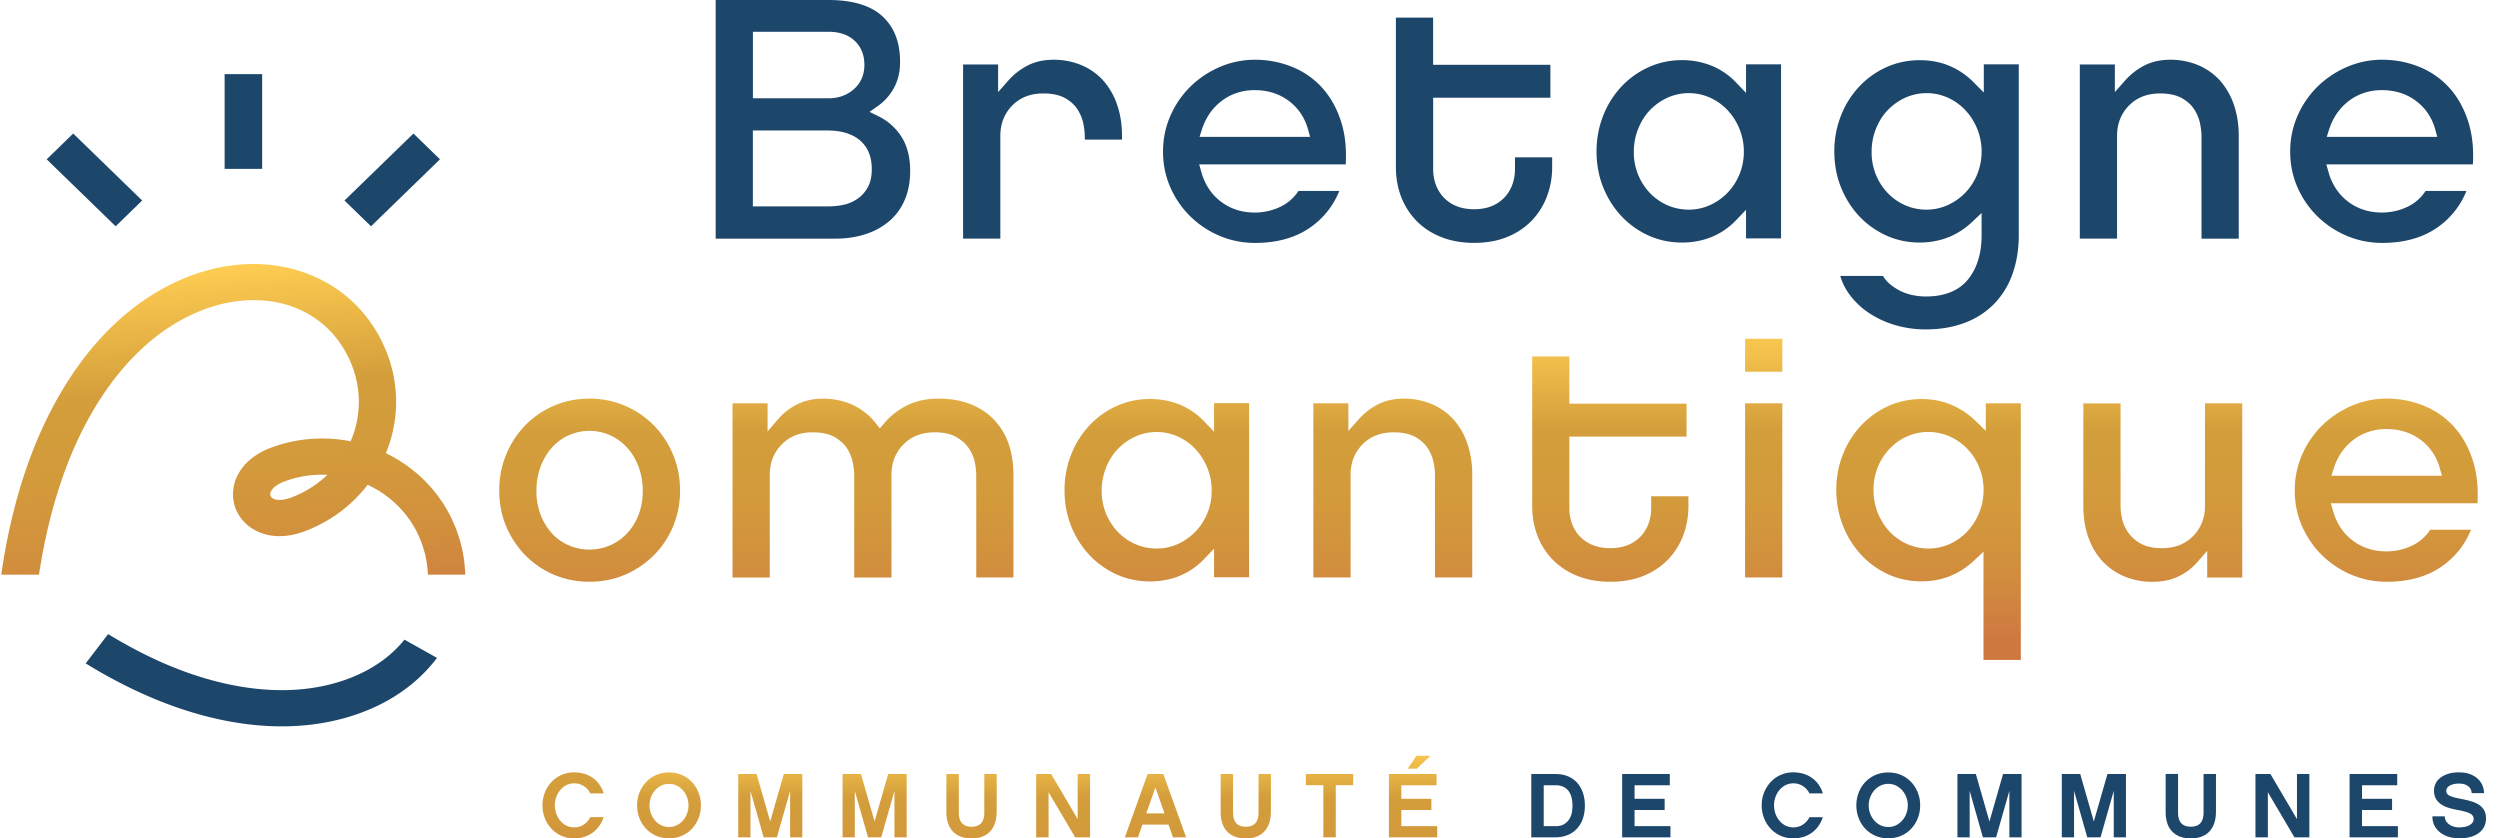
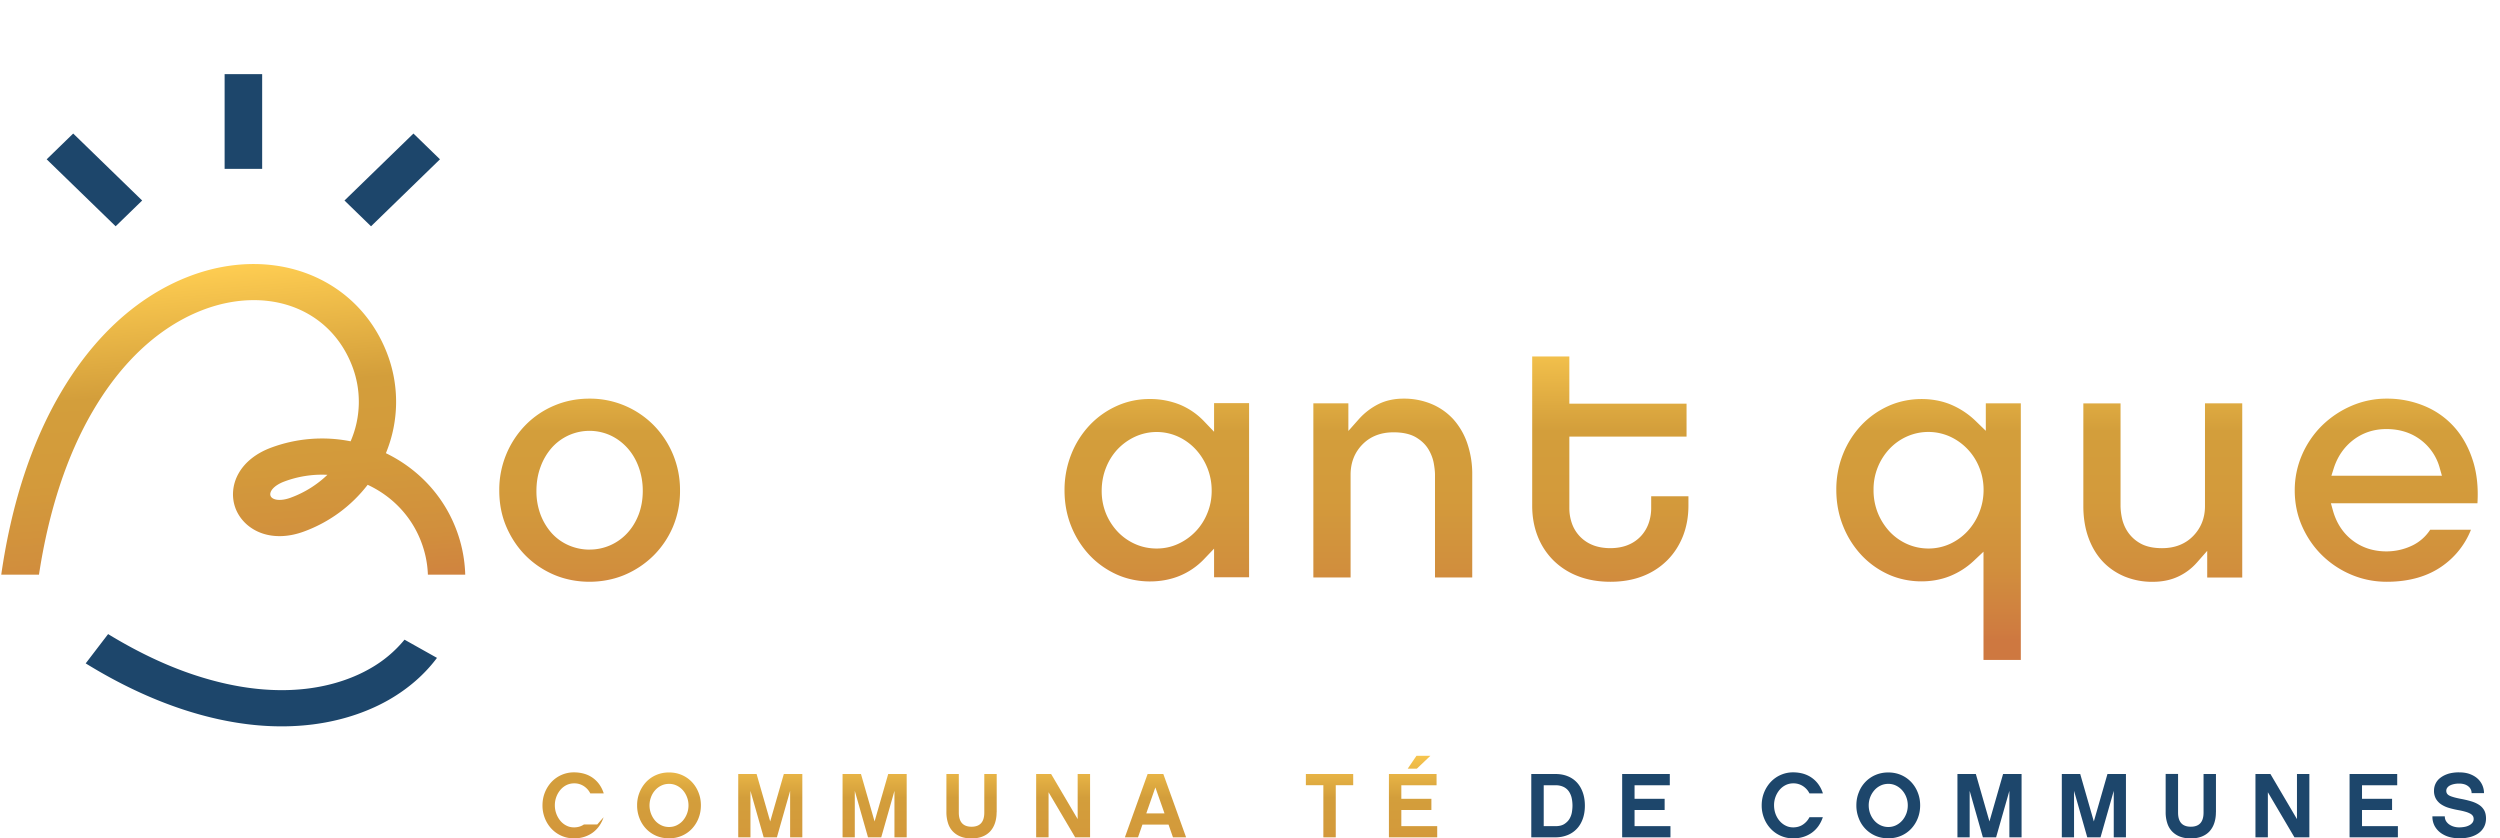
<svg xmlns="http://www.w3.org/2000/svg" width="164" height="55" fill="none">
  <g clip-path="url(#a)">
-     <path d="M59.153 8.998a3.74 3.74 0 0 0-1.55-1.383l-.562-.277.511-.358a3.49 3.49 0 0 0 1.099-1.228c.262-.488.394-1.053.394-1.682 0-1.292-.374-2.27-1.148-2.992C57.133.363 55.937 0 54.344 0h-7.395v15.655h7.84c.762 0 1.462-.109 2.072-.322a4.508 4.508 0 0 0 1.547-.89c.42-.377.742-.84.962-1.378.226-.543.337-1.17.337-1.857 0-.876-.186-1.619-.554-2.21Zm-9.76-6.913h4.957c.716 0 1.293.196 1.712.587.425.397.642.93.642 1.583 0 .655-.236 1.198-.699 1.603-.45.393-1.01.59-1.655.59h-4.958V2.085ZM56.94 12.26c-.16.305-.39.569-.676.771-.28.194-.597.333-.933.405-.32.069-.651.102-.985.102h-4.958V8.56h4.886c.92 0 1.642.22 2.141.65.514.443.774 1.072.774 1.873.002.469-.083.865-.249 1.178Zm16.33-5.427a4.606 4.606 0 0 0-.91-1.563 4.065 4.065 0 0 0-1.41-.993 4.683 4.683 0 0 0-1.852-.357c-.617 0-1.17.122-1.65.36a4.335 4.335 0 0 0-1.296.998l-.676.763V4.228h-2.297v11.424h2.443v-6.74c0-.79.26-1.455.773-1.982.52-.532 1.207-.8 2.043-.8.603 0 1.097.11 1.465.324.362.213.642.48.827.795.177.3.294.61.351.929.052.3.08.54.08.737v.242h2.444v-.242c-.003-.762-.115-1.46-.335-2.082ZM87.997 8.05c-.274-.89-.691-1.652-1.236-2.262A5.349 5.349 0 0 0 84.797 4.4a6.45 6.45 0 0 0-2.466-.48 5.78 5.78 0 0 0-2.323.478c-.72.31-1.373.748-1.926 1.292a6.072 6.072 0 0 0-1.308 1.915c-.32.73-.48 1.52-.48 2.348 0 .829.163 1.614.48 2.334a6.09 6.09 0 0 0 1.308 1.905 6.176 6.176 0 0 0 1.923 1.278c.725.308 1.51.466 2.326.466 1.481 0 2.726-.36 3.7-1.07a5.288 5.288 0 0 0 1.826-2.34H85.18a2.9 2.9 0 0 1-1.182 1.037 3.895 3.895 0 0 1-1.69.38c-.847 0-1.592-.242-2.22-.719-.625-.474-1.059-1.136-1.29-1.968l-.131-.471h9.612c.06-1.012-.034-1.93-.282-2.734Zm-9.305.926.154-.485c.252-.779.688-1.41 1.299-1.874.62-.468 1.344-.704 2.158-.704.862 0 1.615.236 2.24.704.628.469 1.053 1.104 1.27 1.89l.129.472h-7.25v-.003Zm20.69 1.348v.784c0 .322-.052.64-.152.943-.102.31-.268.598-.488.848-.222.255-.51.46-.853.607-.69.3-1.715.288-2.38 0a2.38 2.38 0 0 1-.854-.607 2.513 2.513 0 0 1-.488-.848 3.006 3.006 0 0 1-.151-.943V6.41h7.689V4.25h-7.692V1.154H91.57v9.8c0 .72.123 1.394.362 1.999.24.601.585 1.13 1.025 1.571.44.441.979.788 1.607 1.034.634.25 1.353.375 2.143.375.79 0 1.507-.125 2.13-.375a4.64 4.64 0 0 0 1.595-1.036 4.684 4.684 0 0 0 1.025-1.578 5.398 5.398 0 0 0 .365-2.004v-.618h-2.44v.003Zm15.158-6.108v1.877l-.668-.696a4.617 4.617 0 0 0-1.573-1.078 5.183 5.183 0 0 0-1.989-.374c-.722 0-1.47.152-2.138.452-.673.3-1.27.72-1.778 1.253a5.962 5.962 0 0 0-1.213 1.907 6.326 6.326 0 0 0-.448 2.384c0 .848.151 1.647.448 2.373.297.73.708 1.367 1.213 1.896.505.53 1.105.951 1.778 1.253 1.31.588 2.906.585 4.127.075a4.59 4.59 0 0 0 1.573-1.078l.668-.696v1.877h2.297V4.219h-2.297v-.003Zm-.428 7.216a3.834 3.834 0 0 1-.774 1.2 3.705 3.705 0 0 1-1.142.813 3.354 3.354 0 0 1-1.409.308c-.494 0-.965-.097-1.408-.291a3.59 3.59 0 0 1-1.147-.804 3.846 3.846 0 0 1-1.053-2.692c0-.532.094-1.04.283-1.51.188-.478.448-.888.773-1.229a3.739 3.739 0 0 1 1.142-.812 3.41 3.41 0 0 1 2.822 0c.434.2.819.48 1.145.829a3.981 3.981 0 0 1 1.053 2.725 3.914 3.914 0 0 1-.285 1.463Zm16.025-7.216v1.855l-.662-.668a4.922 4.922 0 0 0-1.592-1.084c-1.205-.507-2.806-.507-4.113.078-.674.3-1.27.72-1.778 1.253a5.962 5.962 0 0 0-1.213 1.907 6.326 6.326 0 0 0-.448 2.384c0 .848.151 1.647.448 2.373.297.73.708 1.367 1.213 1.896.505.53 1.104.951 1.778 1.253 1.267.569 2.808.588 4.024.108a4.85 4.85 0 0 0 1.544-.981l.654-.618v1.477c0 1.17-.294 2.132-.871 2.859-.602.756-1.544 1.142-2.8 1.142a4.41 4.41 0 0 1-.79-.078 3.412 3.412 0 0 1-.822-.266 3.4 3.4 0 0 1-.745-.483 1.935 1.935 0 0 1-.437-.52h-2.805c.122.418.311.809.565 1.16.345.483.776.902 1.278 1.243a6.319 6.319 0 0 0 1.73.812 6.996 6.996 0 0 0 2.026.291c.951 0 1.816-.147 2.572-.435a5.303 5.303 0 0 0 1.906-1.223 5.37 5.37 0 0 0 1.205-1.937c.282-.768.428-1.644.428-2.606V4.219h-2.295v-.003Zm-.431 7.216a3.813 3.813 0 0 1-.773 1.2 3.717 3.717 0 0 1-1.142.813 3.355 3.355 0 0 1-1.41.308c-.493 0-.964-.097-1.404-.291a3.536 3.536 0 0 1-1.147-.804 3.849 3.849 0 0 1-.771-1.198 3.916 3.916 0 0 1-.282-1.494c0-.532.094-1.04.282-1.51.189-.478.448-.888.774-1.229a3.74 3.74 0 0 1 1.141-.812 3.412 3.412 0 0 1 2.823 0c.434.2.819.48 1.144.829.323.343.583.757.771 1.222a4 4 0 0 1-.006 2.966Zm16.822-4.599a4.612 4.612 0 0 0-.91-1.563 4.069 4.069 0 0 0-1.41-.993 4.686 4.686 0 0 0-1.852-.357c-.617 0-1.171.122-1.65.36a4.336 4.336 0 0 0-1.296.998l-.676.763V4.228h-2.298v11.424h2.443v-6.74c0-.79.26-1.455.774-1.982.519-.532 1.207-.8 2.043-.8.603 0 1.096.11 1.465.324.362.213.642.48.827.795.177.3.294.61.351.929.052.3.08.54.08.737v6.74h2.443v-6.74c0-.762-.114-1.46-.334-2.082Zm15.41 1.217c-.274-.89-.691-1.652-1.236-2.262a5.358 5.358 0 0 0-1.964-1.389 6.45 6.45 0 0 0-2.466-.48 5.78 5.78 0 0 0-2.323.478 6.342 6.342 0 0 0-1.927 1.292 6.076 6.076 0 0 0-1.307 1.915 5.819 5.819 0 0 0-.479 2.348c0 .829.162 1.614.479 2.334a6.09 6.09 0 0 0 1.307 1.905 6.174 6.174 0 0 0 1.924 1.278c.725.308 1.51.466 2.326.466 1.481 0 2.726-.36 3.699-1.07a5.291 5.291 0 0 0 1.827-2.34h-2.677c-.303.457-.7.806-1.182 1.037a3.896 3.896 0 0 1-1.69.38c-.847 0-1.592-.242-2.22-.719-.625-.474-1.059-1.136-1.29-1.968l-.131-.471h9.612c.06-1.012-.034-1.93-.282-2.734Zm-9.302.926.154-.485c.251-.779.688-1.41 1.299-1.874.619-.468 1.344-.704 2.158-.704.861 0 1.615.236 2.24.704.628.469 1.053 1.104 1.27 1.89l.128.472h-7.249v-.003Z" fill="#1D466B" />
-     <path d="M39.594 53.611a2.169 2.169 0 0 1-.285.574 1.933 1.933 0 0 1-.431.438c-.166.12-.354.213-.557.277a2.152 2.152 0 0 1-.665.097 2.004 2.004 0 0 1-1.473-.626 2.136 2.136 0 0 1-.436-.688 2.262 2.262 0 0 1-.16-.85c0-.306.054-.589.16-.852.105-.263.254-.493.436-.688a2.014 2.014 0 0 1 1.473-.627c.243.001.468.034.677.095a1.825 1.825 0 0 1 .993.712c.12.173.214.364.28.575h-.882a1.209 1.209 0 0 0-.42-.474 1.128 1.128 0 0 0-.648-.186c-.171 0-.34.039-.494.113-.15.075-.285.18-.396.31a1.57 1.57 0 0 0-.368 1.017 1.594 1.594 0 0 0 .368 1.024c.111.13.245.236.396.31.152.078.317.114.494.114.246 0 .462-.063.648-.19a1.27 1.27 0 0 0 .42-.48h.87v.005Z" fill="url(#b)" />
+     <path d="M39.594 53.611a2.169 2.169 0 0 1-.285.574 1.933 1.933 0 0 1-.431.438c-.166.12-.354.213-.557.277a2.152 2.152 0 0 1-.665.097 2.004 2.004 0 0 1-1.473-.626 2.136 2.136 0 0 1-.436-.688 2.262 2.262 0 0 1-.16-.85c0-.306.054-.589.16-.852.105-.263.254-.493.436-.688a2.014 2.014 0 0 1 1.473-.627c.243.001.468.034.677.095a1.825 1.825 0 0 1 .993.712c.12.173.214.364.28.575h-.882a1.209 1.209 0 0 0-.42-.474 1.128 1.128 0 0 0-.648-.186c-.171 0-.34.039-.494.113-.15.075-.285.18-.396.31a1.57 1.57 0 0 0-.368 1.017 1.594 1.594 0 0 0 .368 1.024c.111.13.245.236.396.31.152.078.317.114.494.114.246 0 .462-.063.648-.19h.87v.005Z" fill="url(#b)" />
    <path d="M43.89 50.673c.3 0 .579.055.836.166.257.11.476.266.662.46.185.197.33.424.434.688.105.263.157.543.157.842 0 .3-.052.588-.157.851a2.125 2.125 0 0 1-.434.688 1.97 1.97 0 0 1-.662.46 2.09 2.09 0 0 1-.837.166c-.3 0-.585-.055-.842-.166a2.007 2.007 0 0 1-.662-.46 2.082 2.082 0 0 1-.433-.688 2.26 2.26 0 0 1-.157-.85 2.219 2.219 0 0 1 .59-1.53c.186-.195.406-.35.663-.461a2.1 2.1 0 0 1 .841-.166Zm0 3.578c.176 0 .342-.035.499-.11.154-.075.291-.175.405-.305a1.529 1.529 0 0 0 .371-1.004c0-.197-.034-.374-.1-.543a1.48 1.48 0 0 0-.27-.452 1.299 1.299 0 0 0-.406-.305 1.123 1.123 0 0 0-.5-.11c-.18 0-.345.035-.502.11a1.249 1.249 0 0 0-.408.305 1.41 1.41 0 0 0-.271.452 1.54 1.54 0 0 0 .271 1.547c.114.13.251.23.408.305.157.075.323.11.502.11Z" fill="url(#c)" />
    <path d="M52.634 54.928h-.802V51.88l-.867 3.047h-.868l-.867-3.047v3.047h-.802v-4.153h1.204l.893 3.113.894-3.113h1.213v4.153h.002Z" fill="url(#d)" />
    <path d="M59.478 54.928h-.802V51.88l-.867 3.047h-.868l-.867-3.047v3.047h-.802v-4.153h1.207l.893 3.113.894-3.113h1.212v4.153Z" fill="url(#e)" />
    <path d="M65.378 53.281c0 .264-.037.502-.109.715a1.495 1.495 0 0 1-.314.544 1.36 1.36 0 0 1-.513.34c-.206.081-.445.12-.714.12-.268 0-.508-.039-.71-.12a1.422 1.422 0 0 1-.514-.34 1.378 1.378 0 0 1-.314-.544 2.352 2.352 0 0 1-.106-.715v-2.508h.814v2.53c0 .619.28.93.836.93.556 0 .836-.311.836-.93v-2.53h.814v2.508h-.006Z" fill="url(#f)" />
    <path d="M71.508 54.928h-.978l-1.744-2.958v2.958h-.814v-4.153h.982l1.741 2.958v-2.958h.814v4.153Z" fill="url(#g)" />
    <path d="m74.942 54.096-.288.832h-.862l1.492-4.153h1.03l1.494 4.153h-.862l-.289-.832h-1.715Zm.85-2.442-.596 1.705h1.196l-.6-1.705Z" fill="url(#h)" />
-     <path d="M83.367 53.281c0 .264-.037.502-.108.715a1.494 1.494 0 0 1-.314.544c-.137.147-.308.26-.514.34-.205.081-.445.12-.713.12a1.92 1.92 0 0 1-.711-.12 1.422 1.422 0 0 1-.514-.34 1.378 1.378 0 0 1-.314-.544 2.352 2.352 0 0 1-.105-.715v-2.508h.813v2.53c0 .619.28.93.836.93.557 0 .837-.311.837-.93v-2.53h.813v2.508h-.006Z" fill="url(#i)" />
    <path d="M87.626 51.51v3.418h-.814V51.51h-1.147v-.737h3.105v.737h-1.144Z" fill="url(#j)" />
    <path d="M94.281 54.928h-3.168v-4.153h3.126v.738h-2.312v.887h1.972v.737h-1.972v1.059h2.354v.732Zm-1.338-4.502h-.597l.574-.846h.913l-.89.846Z" fill="url(#k)" />
    <path d="M103.968 52.852c0 .318-.046.607-.137.862-.091.255-.22.474-.388.651a1.69 1.69 0 0 1-.611.416 2.083 2.083 0 0 1-.796.147h-1.584v-4.153h1.584c.297 0 .562.047.802.144.24.095.439.233.608.413.165.18.294.397.385.655.091.257.137.546.137.864Zm-.813-.006a2.39 2.39 0 0 0-.046-.463 1.26 1.26 0 0 0-.168-.43.896.896 0 0 0-.34-.316 1.143 1.143 0 0 0-.562-.122h-.771v2.681h.771c.242 0 .436-.047.582-.141.146-.095.26-.208.34-.344.08-.136.131-.28.157-.438.025-.158.037-.3.037-.427Zm6.427 2.082h-3.168v-4.153h3.125v.738h-2.312v.887h1.973v.737h-1.973v1.059h2.355v.732Zm9.995-1.317a2.202 2.202 0 0 1-.285.574 1.89 1.89 0 0 1-.431.438 1.94 1.94 0 0 1-.56.277 2.15 2.15 0 0 1-.665.097 2.003 2.003 0 0 1-1.472-.626 2.129 2.129 0 0 1-.437-.688 2.255 2.255 0 0 1-.16-.85c0-.306.054-.589.16-.852.106-.263.254-.493.437-.688a2.003 2.003 0 0 1 1.472-.627c.243.001.468.034.677.095.208.064.394.155.559.275.166.119.311.266.431.438s.214.363.28.574h-.882a1.205 1.205 0 0 0-.42-.474 1.126 1.126 0 0 0-.648-.186c-.176 0-.342.039-.493.113-.152.075-.286.18-.397.31a1.562 1.562 0 0 0-.365 1.017c0 .198.034.39.097.564.065.175.154.33.268.46.111.13.245.236.397.31.151.078.317.114.493.114.246 0 .463-.063.648-.19.186-.128.326-.29.42-.48h.876v.005Zm4.296-2.938c.299 0 .579.055.836.166.257.11.476.266.662.46.185.197.331.424.434.688.105.263.157.543.157.842 0 .3-.052.588-.157.851a2.143 2.143 0 0 1-.434.688 1.97 1.97 0 0 1-.662.46c-.257.11-.537.166-.836.166-.3 0-.586-.055-.842-.166a2.015 2.015 0 0 1-1.096-1.148 2.254 2.254 0 0 1-.157-.85c0-.306.051-.58.157-.843a2.015 2.015 0 0 1 1.096-1.148c.259-.111.539-.166.842-.166Zm0 3.578c.176 0 .342-.036.499-.11.154-.075.288-.175.405-.305.117-.13.206-.28.274-.452.066-.172.1-.355.1-.552 0-.197-.034-.374-.1-.543a1.422 1.422 0 0 0-.274-.452 1.3 1.3 0 0 0-.405-.305 1.134 1.134 0 0 0-.499-.111c-.177 0-.346.036-.503.11a1.247 1.247 0 0 0-.408.306 1.498 1.498 0 0 0-.374.995c0 .197.034.38.1.552.066.172.157.321.274.452.114.13.251.23.408.305.16.074.326.11.503.11Zm8.744.677h-.802V51.88l-.87 3.047h-.868l-.867-3.047v3.047h-.802v-4.153h1.207l.893 3.113.894-3.113h1.213v4.153h.002Zm6.847 0h-.802V51.88l-.867 3.047h-.871l-.867-3.047v3.047h-.802v-4.153h1.207l.893 3.113.894-3.113h1.213v4.153h.002Zm5.9-1.647c0 .264-.037.502-.109.715a1.49 1.49 0 0 1-.314.544c-.137.147-.308.26-.513.34a1.94 1.94 0 0 1-.714.12 1.93 1.93 0 0 1-.713-.12 1.42 1.42 0 0 1-.514-.34 1.37 1.37 0 0 1-.314-.544 2.258 2.258 0 0 1-.106-.715v-2.509h.814v2.531c0 .619.277.929.836.929.559 0 .836-.31.836-.929v-2.53h.814v2.508h-.003Zm6.13 1.647h-.979l-1.743-2.958v2.958h-.814v-4.153h.982l1.741 2.958v-2.958h.813v4.153Zm5.806 0h-3.168v-4.153h3.125v.738h-2.309v.887h1.972v.737h-1.972v1.059h2.354v.732h-.002Zm4.012-4.261c.283 0 .528.039.734.12.205.08.374.185.508.313a1.279 1.279 0 0 1 .397.93h-.814a.55.55 0 0 0-.219-.448c-.146-.12-.349-.18-.608-.18-.106 0-.212.01-.311.03-.1.02-.192.05-.269.089a.487.487 0 0 0-.185.15.339.339 0 0 0-.069.21c0 .144.074.25.226.322.151.07.388.136.719.2.254.047.485.102.688.163.202.06.377.141.522.236.143.094.254.216.334.357.077.144.117.322.117.532 0 .2-.04.38-.123.544-.082.16-.199.3-.354.413-.154.113-.339.2-.556.26a2.725 2.725 0 0 1-1.362.003 1.831 1.831 0 0 1-.562-.263 1.396 1.396 0 0 1-.405-.45 1.301 1.301 0 0 1-.154-.648h.813c0 .125.029.23.086.322a.77.77 0 0 0 .222.224c.092.061.192.106.303.136.111.03.22.044.325.044.115 0 .232-.01.346-.03a1.05 1.05 0 0 0 .308-.1.622.622 0 0 0 .22-.175.388.388 0 0 0 .082-.255.364.364 0 0 0-.045-.18.455.455 0 0 0-.163-.152 1.447 1.447 0 0 0-.311-.128 4.328 4.328 0 0 0-.491-.113 5.882 5.882 0 0 1-.582-.136 1.86 1.86 0 0 1-.508-.222 1.13 1.13 0 0 1-.36-.36 1.032 1.032 0 0 1-.14-.555 1.042 1.042 0 0 1 .451-.87c.143-.106.317-.189.517-.25a2.49 2.49 0 0 1 .673-.083ZM26.537 41.962a8.03 8.03 0 0 1-2.287 1.91c-1.74.993-5.55 2.365-11.476.413-1.87-.615-3.773-1.524-5.682-2.689l-1.47 1.922c2.129 1.314 4.264 2.325 6.367 3.018 6.847 2.254 11.394.583 13.497-.615 1.308-.746 2.375-1.688 3.18-2.764l-2.13-1.195Z" fill="#1D466B" />
    <path d="M38.666 26.15c-.816 0-1.592.152-2.303.455a5.767 5.767 0 0 0-1.87 1.26 6.074 6.074 0 0 0-1.741 4.316c0 .863.158 1.665.469 2.385.314.724.74 1.361 1.273 1.894a5.9 5.9 0 0 0 1.872 1.253c1.424.601 3.182.601 4.607 0a6.031 6.031 0 0 0 1.886-1.256 5.93 5.93 0 0 0 1.282-1.89 5.996 5.996 0 0 0 .468-2.385 6.046 6.046 0 0 0-1.753-4.313 5.9 5.9 0 0 0-1.886-1.264 5.856 5.856 0 0 0-2.303-.455Zm.012 9.905a3.43 3.43 0 0 1-1.364-.28 3.25 3.25 0 0 1-1.125-.804 3.924 3.924 0 0 1-.73-1.214 4.339 4.339 0 0 1-.269-1.55c0-.565.089-1.09.266-1.569a3.92 3.92 0 0 1 .727-1.25 3.313 3.313 0 0 1 3.856-.829c.42.194.794.471 1.113.823.317.35.568.77.745 1.256a4.52 4.52 0 0 1 .269 1.566c0 .557-.092 1.081-.269 1.547-.18.469-.43.879-.747 1.22a3.344 3.344 0 0 1-2.472 1.081v.003Z" fill="url(#l)" />
-     <path d="M64.04 37.882h2.442v-6.74c0-.756-.11-1.45-.33-2.062a4.338 4.338 0 0 0-.954-1.558c-.414-.43-.93-.77-1.532-1.009-.611-.241-1.32-.363-2.11-.363-.747 0-1.424.141-2.012.424-.585.28-1.104.68-1.518 1.167l-.306.36-.294-.368a4.1 4.1 0 0 0-1.48-1.167 4.606 4.606 0 0 0-1.967-.413c-.62 0-1.18.122-1.667.363-.491.241-.928.58-1.279.992l-.679.796V26.46h-2.3v11.425h2.443v-6.74c0-.79.262-1.458.779-1.985.522-.532 1.201-.8 2.026-.8.605 0 1.1.107 1.47.324.365.216.645.482.834.795.174.286.29.602.35.929.055.302.08.543.08.737v6.74h2.444v-6.74c0-.79.262-1.455.779-1.985.522-.532 1.213-.8 2.052-.8.59 0 1.076.107 1.444.324.362.213.645.476.84.787.182.285.307.602.367.934.054.302.08.543.08.738v6.739h-.003Z" fill="url(#m)" />
    <path d="M75.407 26.175c-.75 0-1.47.152-2.138.452-.67.3-1.267.72-1.775 1.253a5.987 5.987 0 0 0-1.213 1.907 6.33 6.33 0 0 0-.448 2.384c0 .848.151 1.647.448 2.373a6.03 6.03 0 0 0 1.213 1.896c.505.53 1.105.951 1.778 1.253 1.313.588 2.906.585 4.13.075a4.67 4.67 0 0 0 1.573-1.078l.668-.699v1.877h2.297V26.446h-2.297v1.877l-.668-.698a4.653 4.653 0 0 0-1.573-1.079 5.246 5.246 0 0 0-1.995-.371Zm.474 9.808c-.497 0-.97-.097-1.407-.291a3.576 3.576 0 0 1-1.147-.804 3.906 3.906 0 0 1-.774-1.198 3.917 3.917 0 0 1-.282-1.491c0-.53.094-1.04.282-1.514a3.79 3.79 0 0 1 .774-1.228 3.74 3.74 0 0 1 1.141-.812 3.405 3.405 0 0 1 2.82 0c.434.2.82.48 1.145.829a3.974 3.974 0 0 1 1.053 2.725c0 .532-.097 1.012-.286 1.469a3.72 3.72 0 0 1-1.912 2.01c-.437.202-.91.305-1.407.305Z" fill="url(#n)" />
    <path d="M94.136 37.882h2.443v-6.74a6.22 6.22 0 0 0-.331-2.076 4.586 4.586 0 0 0-.91-1.563 4.065 4.065 0 0 0-1.41-.993 4.685 4.685 0 0 0-1.853-.36c-.616 0-1.17.122-1.65.36a4.332 4.332 0 0 0-1.295.998l-.677.763v-1.813h-2.297v11.424h2.443v-6.74c0-.79.26-1.455.773-1.982.52-.532 1.207-.8 2.044-.8.602 0 1.096.11 1.464.324.365.216.642.482.828.795.177.297.294.61.35.926.052.3.078.54.078.738v6.739Z" fill="url(#o)" />
    <path d="M100.512 23.386v9.8c0 .72.123 1.391.362 1.998a4.59 4.59 0 0 0 1.025 1.572 4.62 4.62 0 0 0 1.607 1.034c.633.25 1.355.374 2.143.374.788 0 1.504-.127 2.129-.374a4.629 4.629 0 0 0 1.596-1.037c.439-.44.785-.973 1.024-1.574.24-.61.363-1.284.363-2.005v-.618h-2.443v.785c0 .321-.052.637-.152.942a2.43 2.43 0 0 1-.488.849 2.34 2.34 0 0 1-.856.607c-.693.3-1.712.288-2.38 0a2.368 2.368 0 0 1-1.342-1.456 3.018 3.018 0 0 1-.151-.942v-4.699h7.689v-2.16h-7.689v-3.096h-2.437Z" fill="url(#p)" />
-     <path d="M114.477 37.882h2.443V26.458h-2.443v11.424Zm0-13.495h2.443v-2.16h-2.443v2.16Z" fill="url(#q)" />
    <path d="M130.123 43.293h2.443V26.458h-2.297v1.804l-.657-.637a5.278 5.278 0 0 0-1.598-1.068c-1.205-.518-2.806-.518-4.113.067-.673.3-1.27.72-1.778 1.25a5.987 5.987 0 0 0-1.213 1.894 6.21 6.21 0 0 0-.448 2.367c0 .846.151 1.647.448 2.379a6.095 6.095 0 0 0 1.213 1.915 5.59 5.59 0 0 0 1.775 1.261c1.267.569 2.809.59 4.022.1a5.004 5.004 0 0 0 1.547-.987l.65-.612v7.102h.006Zm-3.608-7.31c-.493 0-.967-.1-1.407-.294a3.575 3.575 0 0 1-1.153-.82 4.005 4.005 0 0 1-.767-1.212 3.989 3.989 0 0 1-.283-1.522 3.862 3.862 0 0 1 1.056-2.7 3.564 3.564 0 0 1 1.147-.807 3.463 3.463 0 0 1 2.817.014 3.747 3.747 0 0 1 1.913 2.018c.188.46.285.957.285 1.475 0 .518-.094 1.015-.283 1.483a3.916 3.916 0 0 1-.767 1.225c-.323.347-.711.63-1.145.832a3.4 3.4 0 0 1-1.413.308Z" fill="url(#r)" />
    <path d="M136.667 26.458v6.739c0 .757.112 1.453.331 2.062.217.605.526 1.126.92 1.553.391.421.87.757 1.427.995a4.75 4.75 0 0 0 1.878.36c.605 0 1.155-.11 1.635-.33a3.727 3.727 0 0 0 1.259-.934l.676-.768v1.75h2.298V26.46h-2.444v6.74c0 .773-.259 1.43-.773 1.96-.519.532-1.207.8-2.044.8-.587 0-1.073-.11-1.441-.324a2.397 2.397 0 0 1-.836-.787 2.635 2.635 0 0 1-.365-.92 4.055 4.055 0 0 1-.08-.727v-6.739h-2.441v-.005Z" fill="url(#s)" />
    <path d="M156.575 26.15a5.78 5.78 0 0 0-2.326.477 6.336 6.336 0 0 0-1.927 1.292 6.107 6.107 0 0 0-1.307 1.915 5.822 5.822 0 0 0-.48 2.348c0 .826.163 1.614.48 2.334.32.724.759 1.367 1.307 1.905a6.14 6.14 0 0 0 1.924 1.278c.725.308 1.51.465 2.326.465 1.478 0 2.723-.36 3.699-1.072a5.285 5.285 0 0 0 1.824-2.34h-2.675a2.897 2.897 0 0 1-1.181 1.037 3.91 3.91 0 0 1-1.69.382c-.848 0-1.595-.24-2.22-.718-.623-.474-1.059-1.136-1.291-1.968l-.131-.471h9.613c.063-1.01-.032-1.927-.28-2.734-.274-.89-.691-1.649-1.236-2.259a5.345 5.345 0 0 0-1.963-1.389 6.362 6.362 0 0 0-2.466-.482Zm3.616 5.06h-7.252l.154-.486c.248-.779.688-1.411 1.298-1.874.62-.469 1.345-.704 2.158-.704.862 0 1.615.235 2.24.704a3.42 3.42 0 0 1 1.268 1.89l.134.47Z" fill="url(#t)" />
    <path d="M2.557 37.696c.639-4.197 1.832-7.837 3.55-10.759 3.102-5.278 6.89-6.706 8.87-7.085 3.668-.704 6.85.909 8.106 4.11A6.512 6.512 0 0 1 23 28.95a9.58 9.58 0 0 0-5.206.413c-.973.36-1.71.94-2.132 1.674-.422.735-.493 1.589-.2 2.34.298.751.937 1.342 1.753 1.616.82.275 1.767.23 2.737-.13a9.31 9.31 0 0 0 4.167-3.06c1.547.717 2.823 1.99 3.482 3.664.291.74.445 1.492.468 2.232h2.45a9.033 9.033 0 0 0-.632-3.077c-.87-2.215-2.543-3.912-4.572-4.893a8.828 8.828 0 0 0 .054-6.609c-1.678-4.27-6.045-6.517-10.862-5.594-2.392.457-6.936 2.137-10.52 8.236-1.485 2.523-2.612 5.511-3.354 8.885-.217.984-.4 2.001-.551 3.052h2.475v-.003Zm16.528-5.053c-.734.271-1.236.144-1.336-.114-.1-.258.185-.677.919-.948a7.035 7.035 0 0 1 2.811-.433 6.91 6.91 0 0 1-2.394 1.494Z" fill="url(#u)" />
    <path d="M14.735 4.862h2.463v6.216h-2.463V4.862ZM3.062 10.451l1.74-1.691 4.524 4.394-1.74 1.69-4.524-4.393Zm19.536 2.703 4.524-4.394 1.74 1.691-4.523 4.394-1.741-1.691Z" fill="#1D466B" />
  </g>
  <defs>
    <linearGradient id="b" x1="37.596" y1="59.239" x2="37.596" y2="46.509" gradientUnits="userSpaceOnUse">
      <stop stop-color="#CE7840" />
      <stop offset=".03" stop-color="#CF7C40" />
      <stop offset=".23" stop-color="#D18F3D" />
      <stop offset=".44" stop-color="#D39A3B" />
      <stop offset=".66" stop-color="#D39E3B" />
      <stop offset="1" stop-color="#FFCE52" />
    </linearGradient>
    <linearGradient id="c" x1="43.887" y1="59.072" x2="43.887" y2="48.879" gradientUnits="userSpaceOnUse">
      <stop stop-color="#CE7840" />
      <stop offset=".03" stop-color="#CF7C40" />
      <stop offset=".23" stop-color="#D18F3D" />
      <stop offset=".44" stop-color="#D39A3B" />
      <stop offset=".66" stop-color="#D39E3B" />
      <stop offset="1" stop-color="#FFCE52" />
    </linearGradient>
    <linearGradient id="d" x1="50.531" y1="59.072" x2="50.531" y2="48.879" gradientUnits="userSpaceOnUse">
      <stop stop-color="#CE7840" />
      <stop offset=".03" stop-color="#CF7C40" />
      <stop offset=".23" stop-color="#D18F3D" />
      <stop offset=".44" stop-color="#D39A3B" />
      <stop offset=".66" stop-color="#D39E3B" />
      <stop offset="1" stop-color="#FFCE52" />
    </linearGradient>
    <linearGradient id="e" x1="57.375" y1="59.072" x2="57.375" y2="48.879" gradientUnits="userSpaceOnUse">
      <stop stop-color="#CE7840" />
      <stop offset=".03" stop-color="#CF7C40" />
      <stop offset=".23" stop-color="#D18F3D" />
      <stop offset=".44" stop-color="#D39A3B" />
      <stop offset=".66" stop-color="#D39E3B" />
      <stop offset="1" stop-color="#FFCE52" />
    </linearGradient>
    <linearGradient id="f" x1="63.734" y1="59.072" x2="63.734" y2="48.879" gradientUnits="userSpaceOnUse">
      <stop stop-color="#CE7840" />
      <stop offset=".03" stop-color="#CF7C40" />
      <stop offset=".23" stop-color="#D18F3D" />
      <stop offset=".44" stop-color="#D39A3B" />
      <stop offset=".66" stop-color="#D39E3B" />
      <stop offset="1" stop-color="#FFCE52" />
    </linearGradient>
    <linearGradient id="g" x1="69.742" y1="59.072" x2="69.742" y2="48.879" gradientUnits="userSpaceOnUse">
      <stop stop-color="#CE7840" />
      <stop offset=".03" stop-color="#CF7C40" />
      <stop offset=".23" stop-color="#D18F3D" />
      <stop offset=".44" stop-color="#D39A3B" />
      <stop offset=".66" stop-color="#D39E3B" />
      <stop offset="1" stop-color="#FFCE52" />
    </linearGradient>
    <linearGradient id="h" x1="75.798" y1="59.072" x2="75.798" y2="48.879" gradientUnits="userSpaceOnUse">
      <stop stop-color="#CE7840" />
      <stop offset=".03" stop-color="#CF7C40" />
      <stop offset=".23" stop-color="#D18F3D" />
      <stop offset=".44" stop-color="#D39A3B" />
      <stop offset=".66" stop-color="#D39E3B" />
      <stop offset="1" stop-color="#FFCE52" />
    </linearGradient>
    <linearGradient id="i" x1="81.723" y1="59.072" x2="81.723" y2="48.879" gradientUnits="userSpaceOnUse">
      <stop stop-color="#CE7840" />
      <stop offset=".03" stop-color="#CF7C40" />
      <stop offset=".23" stop-color="#D18F3D" />
      <stop offset=".44" stop-color="#D39A3B" />
      <stop offset=".66" stop-color="#D39E3B" />
      <stop offset="1" stop-color="#FFCE52" />
    </linearGradient>
    <linearGradient id="j" x1="87.217" y1="59.072" x2="87.217" y2="48.879" gradientUnits="userSpaceOnUse">
      <stop stop-color="#CE7840" />
      <stop offset=".03" stop-color="#CF7C40" />
      <stop offset=".23" stop-color="#D18F3D" />
      <stop offset=".44" stop-color="#D39A3B" />
      <stop offset=".66" stop-color="#D39E3B" />
      <stop offset="1" stop-color="#FFCE52" />
    </linearGradient>
    <linearGradient id="k" x1="92.697" y1="59.072" x2="92.697" y2="48.879" gradientUnits="userSpaceOnUse">
      <stop stop-color="#CE7840" />
      <stop offset=".03" stop-color="#CF7C40" />
      <stop offset=".23" stop-color="#D18F3D" />
      <stop offset=".44" stop-color="#D39A3B" />
      <stop offset=".66" stop-color="#D39E3B" />
      <stop offset="1" stop-color="#FFCE52" />
    </linearGradient>
    <linearGradient id="l" x1="38.681" y1="41.968" x2="38.681" y2="21.232" gradientUnits="userSpaceOnUse">
      <stop stop-color="#CE7840" />
      <stop offset=".03" stop-color="#CF7C40" />
      <stop offset=".23" stop-color="#D18F3D" />
      <stop offset=".44" stop-color="#D39A3B" />
      <stop offset=".66" stop-color="#D39E3B" />
      <stop offset="1" stop-color="#FFCE52" />
    </linearGradient>
    <linearGradient id="m" x1="57.267" y1="41.968" x2="57.267" y2="21.232" gradientUnits="userSpaceOnUse">
      <stop stop-color="#CE7840" />
      <stop offset=".03" stop-color="#CF7C40" />
      <stop offset=".23" stop-color="#D18F3D" />
      <stop offset=".44" stop-color="#D39A3B" />
      <stop offset=".66" stop-color="#D39E3B" />
      <stop offset="1" stop-color="#FFCE52" />
    </linearGradient>
    <linearGradient id="n" x1="75.887" y1="41.968" x2="75.887" y2="21.232" gradientUnits="userSpaceOnUse">
      <stop stop-color="#CE7840" />
      <stop offset=".03" stop-color="#CF7C40" />
      <stop offset=".23" stop-color="#D18F3D" />
      <stop offset=".44" stop-color="#D39A3B" />
      <stop offset=".66" stop-color="#D39E3B" />
      <stop offset="1" stop-color="#FFCE52" />
    </linearGradient>
    <linearGradient id="o" x1="91.367" y1="41.968" x2="91.367" y2="21.232" gradientUnits="userSpaceOnUse">
      <stop stop-color="#CE7840" />
      <stop offset=".03" stop-color="#CF7C40" />
      <stop offset=".23" stop-color="#D18F3D" />
      <stop offset=".44" stop-color="#D39A3B" />
      <stop offset=".66" stop-color="#D39E3B" />
      <stop offset="1" stop-color="#FFCE52" />
    </linearGradient>
    <linearGradient id="p" x1="105.638" y1="41.968" x2="105.638" y2="21.232" gradientUnits="userSpaceOnUse">
      <stop stop-color="#CE7840" />
      <stop offset=".03" stop-color="#CF7C40" />
      <stop offset=".23" stop-color="#D18F3D" />
      <stop offset=".44" stop-color="#D39A3B" />
      <stop offset=".66" stop-color="#D39E3B" />
      <stop offset="1" stop-color="#FFCE52" />
    </linearGradient>
    <linearGradient id="q" x1="115.698" y1="41.968" x2="115.698" y2="21.232" gradientUnits="userSpaceOnUse">
      <stop stop-color="#CE7840" />
      <stop offset=".03" stop-color="#CF7C40" />
      <stop offset=".23" stop-color="#D18F3D" />
      <stop offset=".44" stop-color="#D39A3B" />
      <stop offset=".66" stop-color="#D39E3B" />
      <stop offset="1" stop-color="#FFCE52" />
    </linearGradient>
    <linearGradient id="r" x1="126.515" y1="41.968" x2="126.515" y2="21.232" gradientUnits="userSpaceOnUse">
      <stop stop-color="#CE7840" />
      <stop offset=".03" stop-color="#CF7C40" />
      <stop offset=".23" stop-color="#D18F3D" />
      <stop offset=".44" stop-color="#D39A3B" />
      <stop offset=".66" stop-color="#D39E3B" />
      <stop offset="1" stop-color="#FFCE52" />
    </linearGradient>
    <linearGradient id="s" x1="141.879" y1="41.968" x2="141.879" y2="21.232" gradientUnits="userSpaceOnUse">
      <stop stop-color="#CE7840" />
      <stop offset=".03" stop-color="#CF7C40" />
      <stop offset=".23" stop-color="#D18F3D" />
      <stop offset=".44" stop-color="#D39A3B" />
      <stop offset=".66" stop-color="#D39E3B" />
      <stop offset="1" stop-color="#FFCE52" />
    </linearGradient>
    <linearGradient id="t" x1="156.538" y1="41.968" x2="156.538" y2="21.232" gradientUnits="userSpaceOnUse">
      <stop stop-color="#CE7840" />
      <stop offset=".03" stop-color="#CF7C40" />
      <stop offset=".23" stop-color="#D18F3D" />
      <stop offset=".44" stop-color="#D39A3B" />
      <stop offset=".66" stop-color="#D39E3B" />
      <stop offset="1" stop-color="#FFCE52" />
    </linearGradient>
    <linearGradient id="u" x1="15.625" y1="41.455" x2="13.707" y2="17.342" gradientUnits="userSpaceOnUse">
      <stop stop-color="#CE7840" />
      <stop offset=".03" stop-color="#CF7C40" />
      <stop offset=".23" stop-color="#D18F3D" />
      <stop offset=".44" stop-color="#D39A3B" />
      <stop offset=".66" stop-color="#D39E3B" />
      <stop offset="1" stop-color="#FFCE52" />
    </linearGradient>
    <clipPath id="a">
      <path fill="#fff" transform="translate(.082)" d="M0 0h163v55H0z" />
    </clipPath>
  </defs>
</svg>